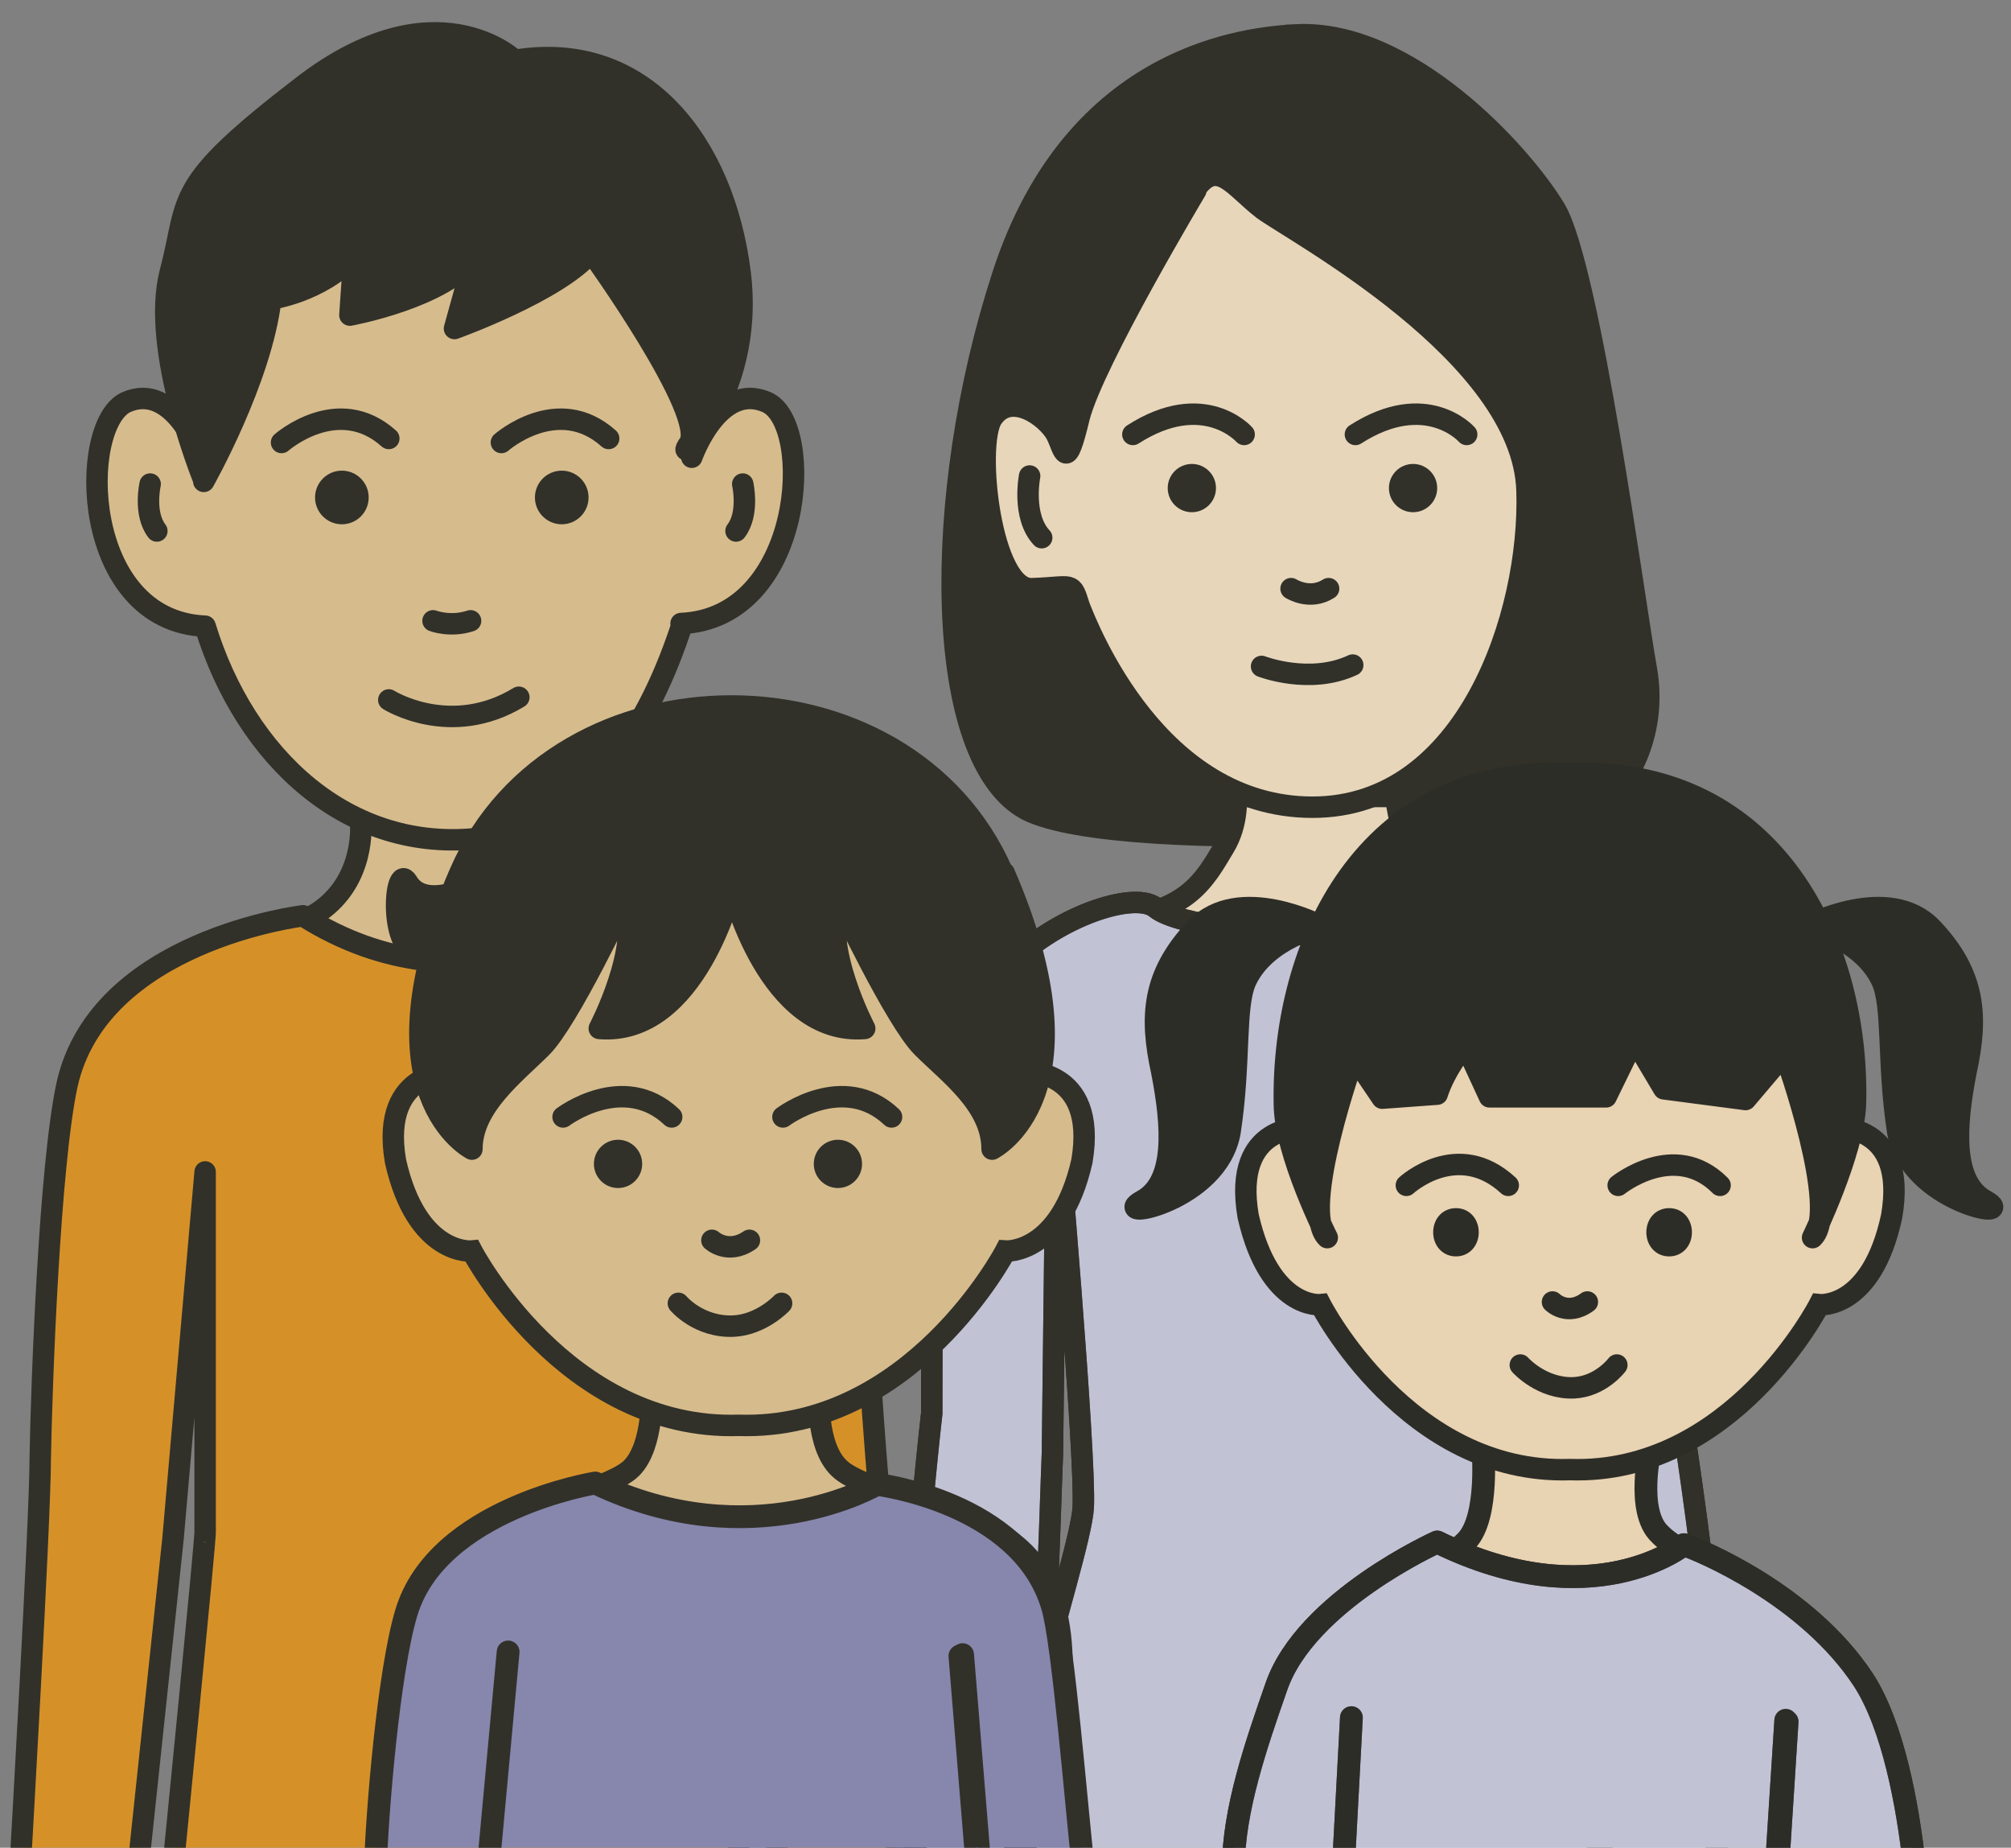
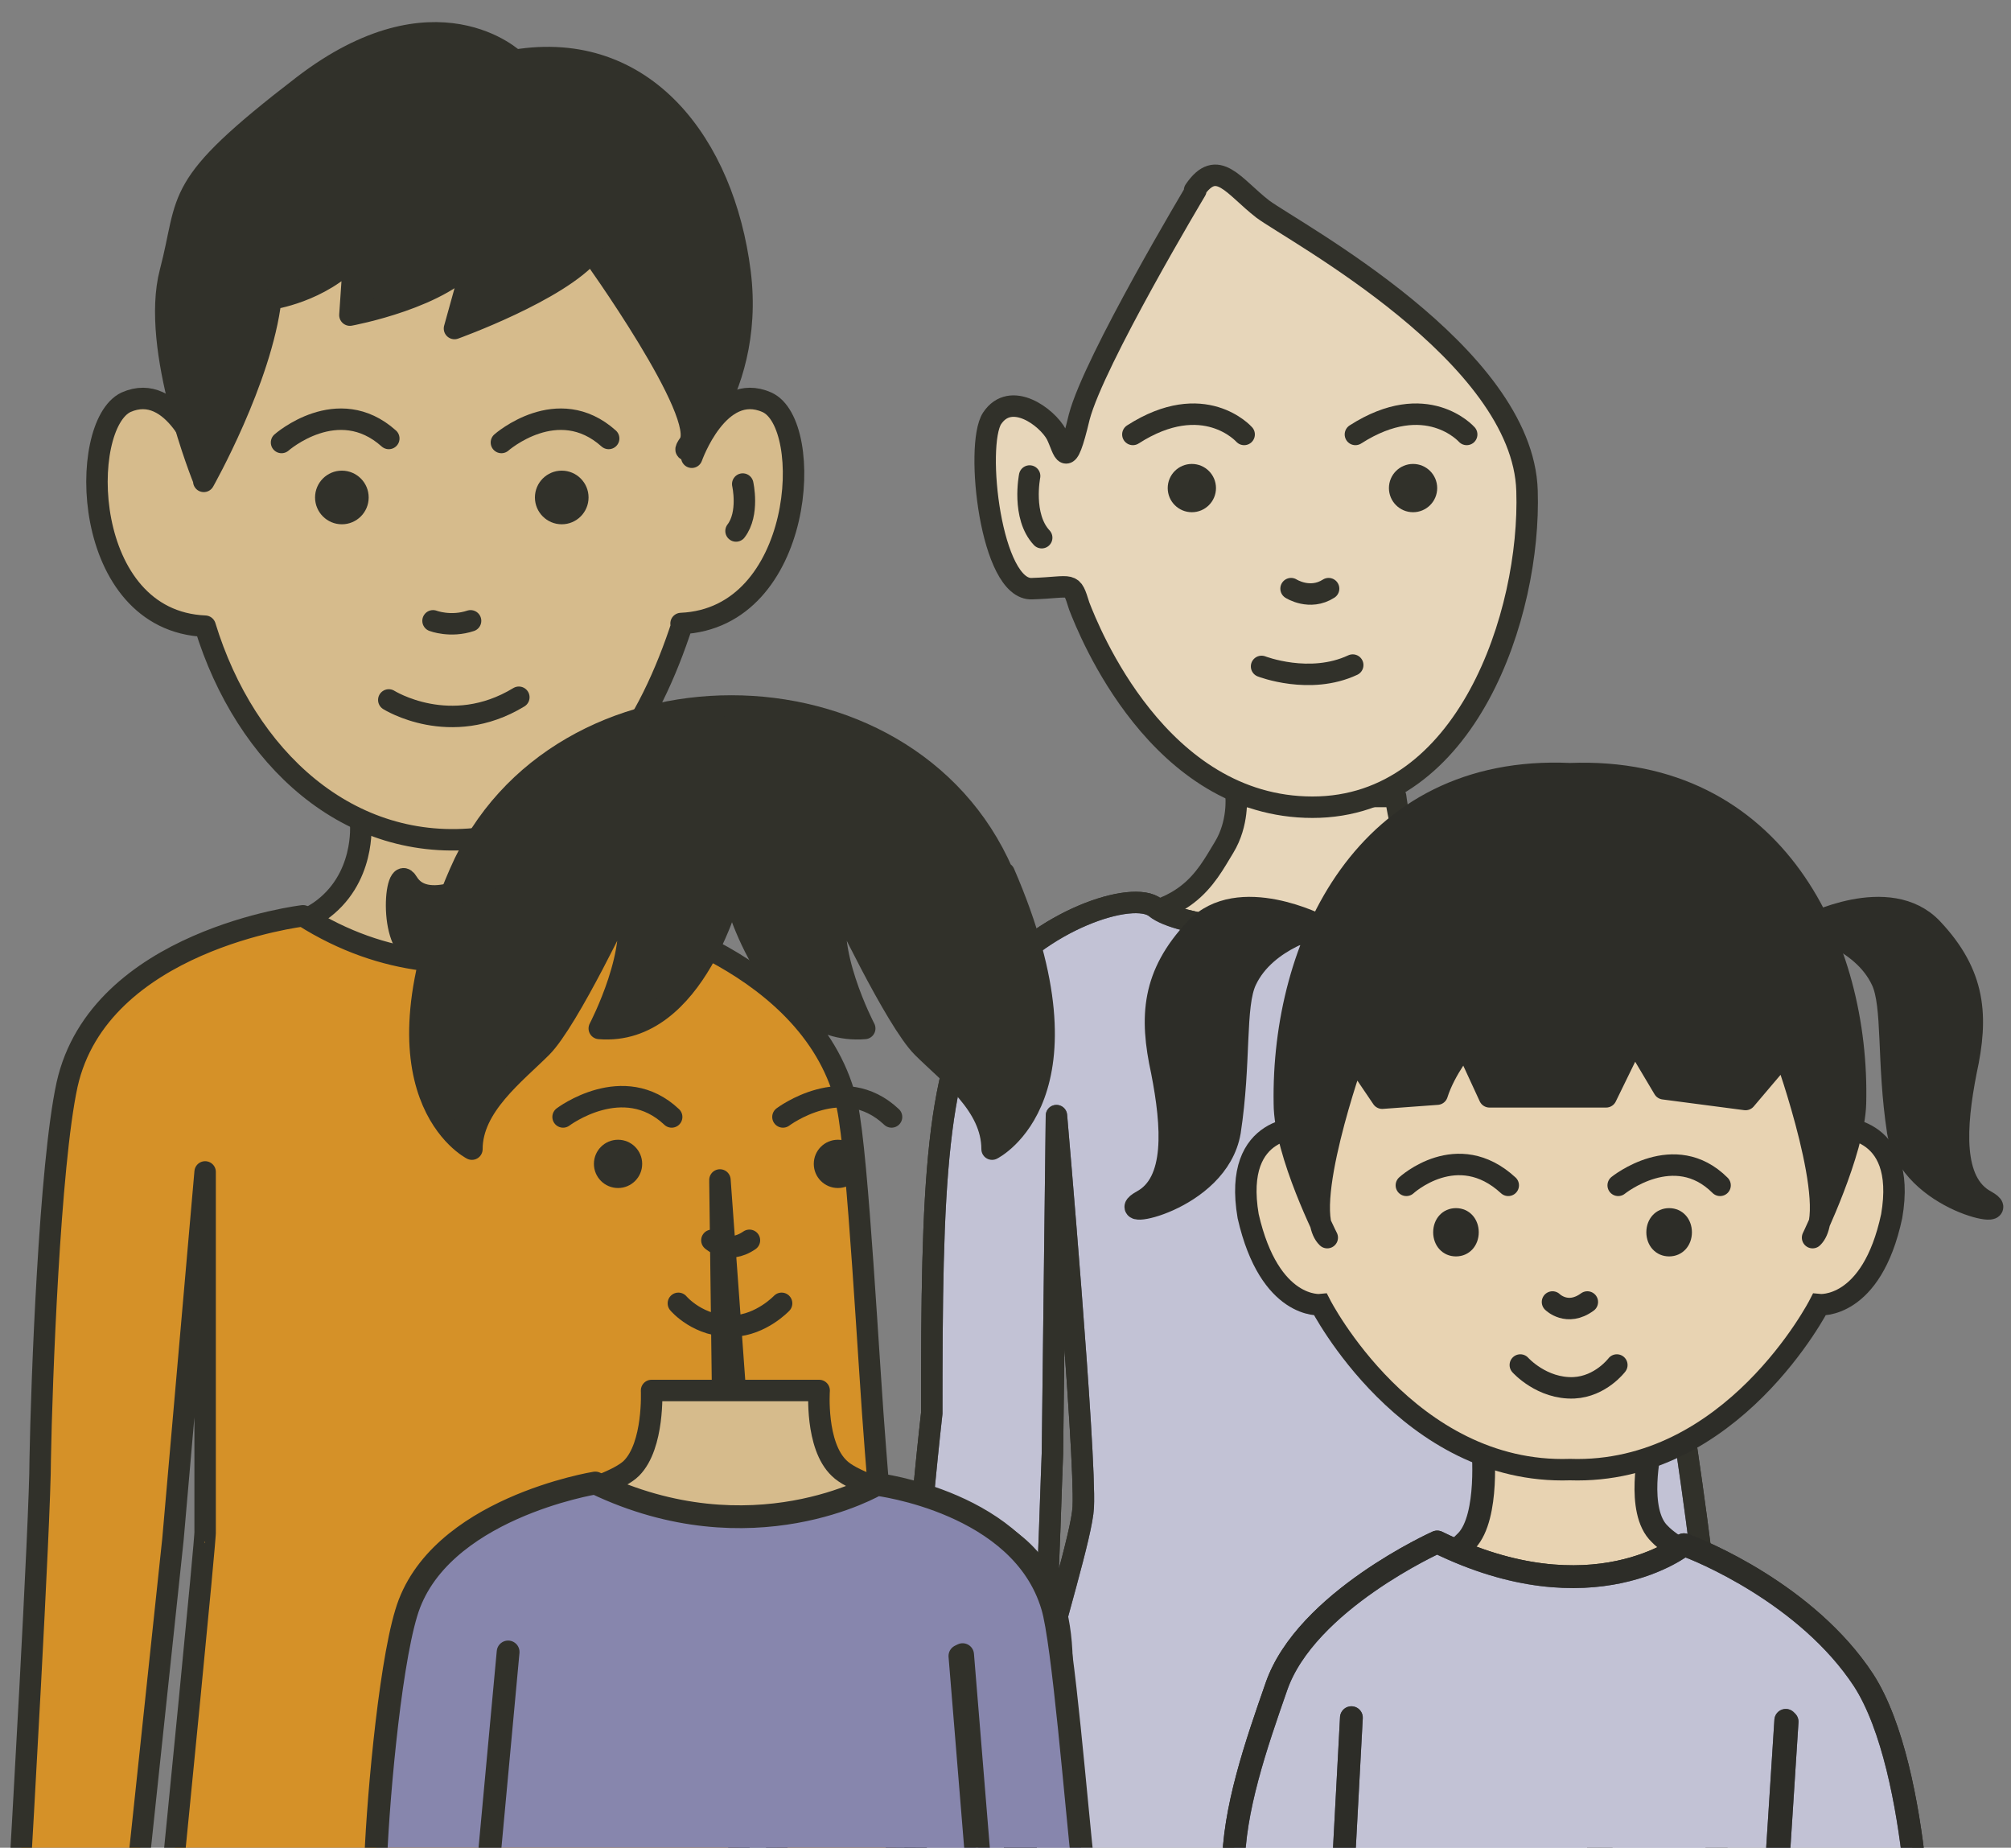
<svg xmlns="http://www.w3.org/2000/svg" id="_レイヤー_1" data-name="レイヤー_1" version="1.1" viewBox="0 0 150 137.8">
  <rect x="0" y="0" width="150" height="137.8" fill="#808080" stroke="none" />
  <defs>
    <style>
      .st0 {
        fill: #e7d6ba;
      }

      .st0, .st1, .st2, .st3, .st4, .st5, .st6, .st7, .st8, .st9, .st10, .st11, .st12, .st13 {
        stroke-linecap: round;
        stroke-linejoin: round;
      }

      .st0, .st2, .st5, .st14, .st6, .st15, .st8, .st9, .st11, .st12 {
        stroke: #31312a;
      }

      .st0, .st5, .st14, .st6, .st15, .st8, .st9, .st11, .st12 {
        stroke-width: 1.6px;
      }

      .st1, .st3, .st4, .st7, .st16, .st10, .st13 {
        stroke: #2d2d28;
      }

      .st1, .st4, .st16 {
        stroke-width: 1.6px;
      }

      .st1, .st5 {
        fill: none;
      }

      .st17, .st4, .st13 {
        fill: #2d2d28;
      }

      .st2 {
        stroke-width: 1.7px;
      }

      .st2, .st9, .st10 {
        fill: #8786ad;
      }

      .st3, .st7, .st10 {
        stroke-width: 1.7px;
      }

      .st3, .st16 {
        fill: #e8d3b2;
      }

      .st18, .st14, .st11 {
        fill: #31312a;
      }

      .st14, .st15, .st16 {
        stroke-miterlimit: 10;
      }

      .st6, .st15 {
        fill: #d6bb8c;
      }

      .st7, .st12 {
        fill: #fff;
      }

      .st8 {
        fill: #d59128;
      }

      .st9, .st10 {
        fill-opacity: .5;
      }

      .st13 {
        stroke-width: 1.7px;
      }
    </style>
  </defs>
  <g>
    <g>
      <path class="st6" d="M61.8,105.3c-.6-7,1.3-22.9-.8-27.6-2.1-4.7-12.5-7.3-16-9.7-3.5-2.3-3.5-6.8-3.5-6.8l-14.6.2s.4,4.2-3.1,6.6c-3.5,2.3-13.9,5-16,9.7" />
      <path class="st8" d="M53.7,88l2.3,31.6,2.1,19.7h8.8s-.3-15.5-1.6-31.2c-.5-6.1-1.3-21.9-2.1-25.6-2.4-10.8-16.7-14.2-16.7-14.2,0,0-11.6,7.8-23.9,0,0,0-15.2,1.8-17.6,12.6-1.3,6-1.9,22.2-2,27.9,0,4.6-1.5,30.5-1.5,30.5h8.8l2.6-24.5,2.4-27.4v26.8c.1,0-2.4,25.1-2.4,25.1h42.3l-1.1-19.7-.4-31.5" />
    </g>
    <g>
      <g>
        <g>
          <path class="st6" d="M50.8,46.5c9.2-.4,10-14.9,6.4-16.5s-5.6,4.1-5.6,4.1c1.5-9.8-6-17.9-14.5-17.9h-6.1c-8.5,0-15.2,6.1-16,17.9,0,0-2-5.7-5.6-4.1-3.6,1.7-3.4,16.3,5.9,16.7,3,9.8,10.7,17,20.6,15.8,8.2-1,12.6-8.6,15-16" />
          <path class="st12" d="M55.4,36.1s.5,2.2-.5,3.5" />
        </g>
-         <path class="st12" d="M11.2,36.1s-.5,2.2.5,3.5" />
      </g>
      <path class="st11" d="M15.2,35.9s4.3-7.6,5-13.6c0,0,3.7-.5,6.2-3.2l-.3,4.4s7.1-1.3,9.3-4.4l-1.5,5.4s7.8-2.8,10.2-5.7c0,0,8.8,12.2,7.3,14.3-1.5,2.1,5-3.3,3.8-12.8-1.2-9.5-7.1-17.4-16.8-15.8,0,0-5.9-5.7-15.8,1.9-9.9,7.6-8.4,8.2-9.9,13.9s2.5,15.5,2.5,15.5Z" />
      <path class="st12" d="M32.3,46.3s1.3.5,2.8,0" />
      <g>
        <path class="st5" d="M21,33s4.2-3.7,8-.3" />
        <circle class="st18" cx="25.5" cy="37.1" r="2" />
        <path class="st5" d="M37.4,33s4.2-3.7,8-.3" />
        <circle class="st18" cx="41.9" cy="37.1" r="2" />
      </g>
      <path class="st5" d="M29,52.2s4.6,2.9,9.7-.2" />
    </g>
  </g>
  <g>
-     <path class="st14" d="M96.7,2.6c-3.5.2-16.5,1.3-21.9,17.9-5.4,16.6-5.2,36.2,1.8,39.9,7.1,3.6,41.1,1.4,42.8-.1,1.7-1.5,4.3-5.3,3.4-10.4-.9-5-4.2-29.9-6.8-34.3-2.6-4.3-11-13.4-19.3-13Z" />
    <g>
      <path class="st0" d="M73.1,81.5c.2-9.1,4.8-13,8.8-13,6.6,0,8-3,9.4-5.3,1.1-1.8.9-3.8.9-3.8h11.9s.2,1.8.9,3.8c.9,2.4,3.7,5.4,9.5,7.2,3.9,1.2,8.1,4.8,8.4,13.9" />
      <path class="st12" d="M116,84.1l.2,24.3c.1,1.5,3.1,30.9,3.6,30.9,1.9,0,3.4,0,7.2,0,3.8,0-1.6-33.9-1.6-33.9,0-16.8,0-26.4-4.1-31.9-3.7-4.8-11.5-7-12.3-6.3-1.7,1.4-8.4,2.5-11.1,2.5-2.7,0-10-.6-11.7-2s-8.7,1-12.3,5.8c-4.2,5.5-4.4,15.2-4.4,31.9,0,0-3.9,33.9-.1,33.9s4.5,0,6.4,0,2.6-29.3,2.7-30.9l.3-25.2s2.2,25.2,2,29.2c-.2,4-8.1,25.7-4.1,26.8h42.4c1-1.9-5.1-25.9-5.1-29.7s-.7-17.9,2.1-25.5Z" />
      <path class="st9" d="M116,84.1l.2,24.3c.1,1.5,3.1,30.9,3.6,30.9,1.9,0,3.4,0,7.2,0,3.8,0-1.6-33.9-1.6-33.9,0-16.8,0-26.4-4.1-31.9-3.7-4.8-11.5-7-12.3-6.3-1.7,1.4-8.4,2.5-11.1,2.5-2.7,0-10-.6-11.7-2s-8.7,1-12.3,5.8c-4.2,5.5-4.4,15.2-4.4,31.9,0,0-3.9,33.9-.1,33.9s4.5,0,6.4,0,2.6-29.3,2.7-30.9l.3-25.2s2.2,25.2,2,29.2c-.2,4-8.1,25.7-4.1,26.8h42.4c1-1.9-5.1-25.9-5.1-29.7s-.7-17.9,2.1-25.5Z" />
    </g>
    <g>
      <path class="st0" d="M89.2,14.2s-7.6,12.7-8.7,16.9c-1,4.2-1.1,2.5-1.7,1.3-.7-1.3-3.4-3.3-4.8-1.2-1.3,2-.1,12.9,3,12.7,3.1-.1,2.9-.6,3.5,1.3.7,1.8,5.9,15,17.4,15s16.3-14.4,16-23.6c-.3-10.2-17.4-19.3-19.7-21-2.2-1.7-3.4-3.9-5.1-1.4Z" />
      <path class="st12" d="M96.3,43.9s1.4.9,2.8,0" />
      <path class="st12" d="M94.1,49.7s3.6,1.4,6.8-.1" />
      <path class="st12" d="M76.8,35.5s-.6,3,.9,4.6" />
    </g>
    <g>
      <path class="st5" d="M92.8,32.4s-3-3.4-8.3,0" />
      <circle class="st18" cx="88.9" cy="36.4" r="1.8" />
      <path class="st5" d="M109.4,32.4s-3-3.4-8.3,0" />
      <circle class="st18" cx="105.4" cy="36.4" r="1.8" />
    </g>
  </g>
  <g>
    <path class="st3" d="M123.1,108s-1.1,4.7.7,6.4c1.7,1.8,7.9,4.1,9.7,5.4,1.8,1.4,5.5,4.7,5.2,12.7l-41.4,1c.5-8,3-12.3,4.8-13.7,1.8-1.4,5.6-3.1,7.3-4.9,1.7-1.8,1.2-7,1.2-7" />
    <path class="st7" d="M133.2,128.3l-.7,10.9h10.3c-.5-4.6-1.6-10.5-3.8-13.9-4.2-6.4-12.2-9.7-13.4-10.1,0,0-6.8,5.5-18.4-.2,0,0-9.8,4.4-12,10.8-1.5,4.3-3.2,9.2-3.2,13.5,0,0,8.2,0,8.2,0l.6-11.2-.6,11.2c0,0,32.4,0,32.4,0h0l.7-10.9Z" />
    <path class="st10" d="M133.2,128.3l-.7,10.9h10.3c-.5-4.6-1.6-10.5-3.8-13.9-4.2-6.4-12.2-9.7-13.4-10.1,0,0-6.8,5.5-18.4-.2,0,0-9.8,4.4-12,10.8-1.5,4.3-3.2,9.2-3.2,13.5,0,0,8.2,0,8.2,0l.6-11.2-.6,11.2c0,0,32.4,0,32.4,0h0l.7-10.9Z" />
    <g>
      <path class="st16" d="M117.8,63.7c18.5-1.1,19.1,20.4,19.1,20.4,0,0,5.4-.4,4.2,6.6-1.5,7-5.4,6.6-5.4,6.6,0,0-6.5,12.7-18.6,12.3-12.1.4-18.6-12.3-18.6-12.3,0,0-3.8.4-5.4-6.6-1.2-7,4.2-6.6,4.2-6.6,0,0,1.7-21.5,20.2-20.4,0,0,.1,0,.2,0Z" />
      <path class="st1" d="M104.9,88.4s3.8-3.5,7.6,0" />
      <path class="st17" d="M110.3,91.9c0,1-.7,1.8-1.7,1.8s-1.7-.8-1.7-1.8.7-1.8,1.7-1.8,1.7.8,1.7,1.8Z" />
      <path class="st1" d="M120.7,88.4s4.2-3.4,7.6,0" />
      <path class="st17" d="M126.2,91.9c0,1-.7,1.8-1.7,1.8s-1.7-.8-1.7-1.8.7-1.8,1.7-1.8,1.7.8,1.7,1.8Z" />
      <path class="st1" d="M115.8,97.1s1.1,1.1,2.6,0" />
      <path class="st1" d="M113.4,101.8s1.6,1.8,4,1.7c2-.1,3.2-1.7,3.2-1.7" />
      <path class="st4" d="M133.2,78.8s4.1,11.5,2,13.5c0,0,3.1-6.4,3.2-10,.3-11.7-5.9-25.2-21.3-24.6-15.3-.7-21.5,12.8-21.3,24.6,0,3.7,3.2,10,3.2,10-2.1-2,2-13.5,2-13.5l2.1,3.1,4.1-.3h0c.6-1.9,2.1-3.7,2.1-3.7l1.8,3.9h8.7l2.1-4.3,2.2,3.7,6.1.8,2.8-3.3Z" />
      <path class="st13" d="M98.5,69.1s-6.1-3.2-9.3.2c-3.2,3.4-3.4,6.5-2.5,10.6.8,4.1,1.1,8.3-1.5,9.7-2.5,1.4,5.6,0,6.5-5.2.8-5.2.3-9.4,1.2-11.3,1.5-3.2,5.7-4.1,5.7-4.1Z" />
      <path class="st13" d="M134.8,69.1s6.1-3.2,9.3.2c3.2,3.4,3.4,6.5,2.5,10.6-.8,4.1-1.1,8.3,1.5,9.7,2.5,1.4-5.6,0-6.5-5.2-.8-5.2-.3-9.4-1.2-11.3-1.5-3.2-5.7-4.1-5.7-4.1Z" />
    </g>
  </g>
  <g>
    <path class="st6" d="M30.5,125.2c-.3-7.8,3.2-9.8,5-11.1s9.9-2.9,11.6-4.6,1.5-5.8,1.5-5.8h12.5s-.3,4.1,1.5,5.8c1.7,1.7,9.8,3.3,11.6,4.6,1.9,1.3,5.3,3.3,5,11.1" />
    <path class="st2" d="M71.8,123.4l1.3,15.9h7.7c-.5-4.4-1.5-16.9-2.3-19.5-2.3-7.8-13.1-9.1-13.1-9.1,0,0-9.3,5.5-21-.1,0,0-11.8,1.9-14.1,9.7-1.3,4.3-2.2,15-2.3,19.1,0,0,8.4,0,8.4,0l1.5-16.2-1.5,16.2c0,0,36.5,0,36.5,0l-1.3-15.9Z" />
    <g>
-       <path class="st15" d="M55.7,59.4c19.9-1.2,20.5,20.5,20.5,20.5,0,0,5.7-.4,4.5,6.7-1.6,7-5.7,6.7-5.7,6.7,0,0-7,13.4-19.9,13-12.9.4-19.9-13-19.9-13,0,0-4.1.4-5.7-6.7-1.2-7,4.5-6.7,4.5-6.7,0,0,1.8-21.7,21.7-20.5Z" />
+       <path class="st15" d="M55.7,59.4Z" />
      <path class="st11" d="M74.9,65.1c7.2,16.6-.9,20.6-.9,20.6,0-3.3-3.2-5.6-5.2-7.6-2-2-6.2-10.9-6.2-10.9-1.3,3.4,1.9,9.5,1.9,9.5-7.2.6-9.9-10.5-9.9-10.5,0,0-2.7,11.1-9.9,10.5,0,0,3.2-6.1,1.9-9.5,0,0-4.2,8.9-6.2,10.9-2,2-5.2,4.4-5.2,7.6,0,0-8.1-4.1-.9-20.6,7.2-16.6,33.3-16.6,40.5,0Z" />
      <path class="st5" d="M42,83.3s4.5-3.4,8.1,0" />
      <circle class="st18" cx="46.1" cy="86.8" r="1.8" />
      <path class="st5" d="M58.4,83.3s4.5-3.4,8.1,0" />
      <circle class="st18" cx="62.5" cy="86.8" r="1.8" />
      <path class="st5" d="M53.1,92.5s1.2,1.1,2.8,0" />
      <path class="st5" d="M50.6,97.2s1.5,1.8,4.1,1.7c2.1-.1,3.6-1.7,3.6-1.7" />
      <path class="st11" d="M36.5,65.4s-4.6,2.9-6.1.4c-1-1.7-1.5,5.4,1,5.3s5.1-5.7,5.1-5.7Z" />
    </g>
  </g>
</svg>